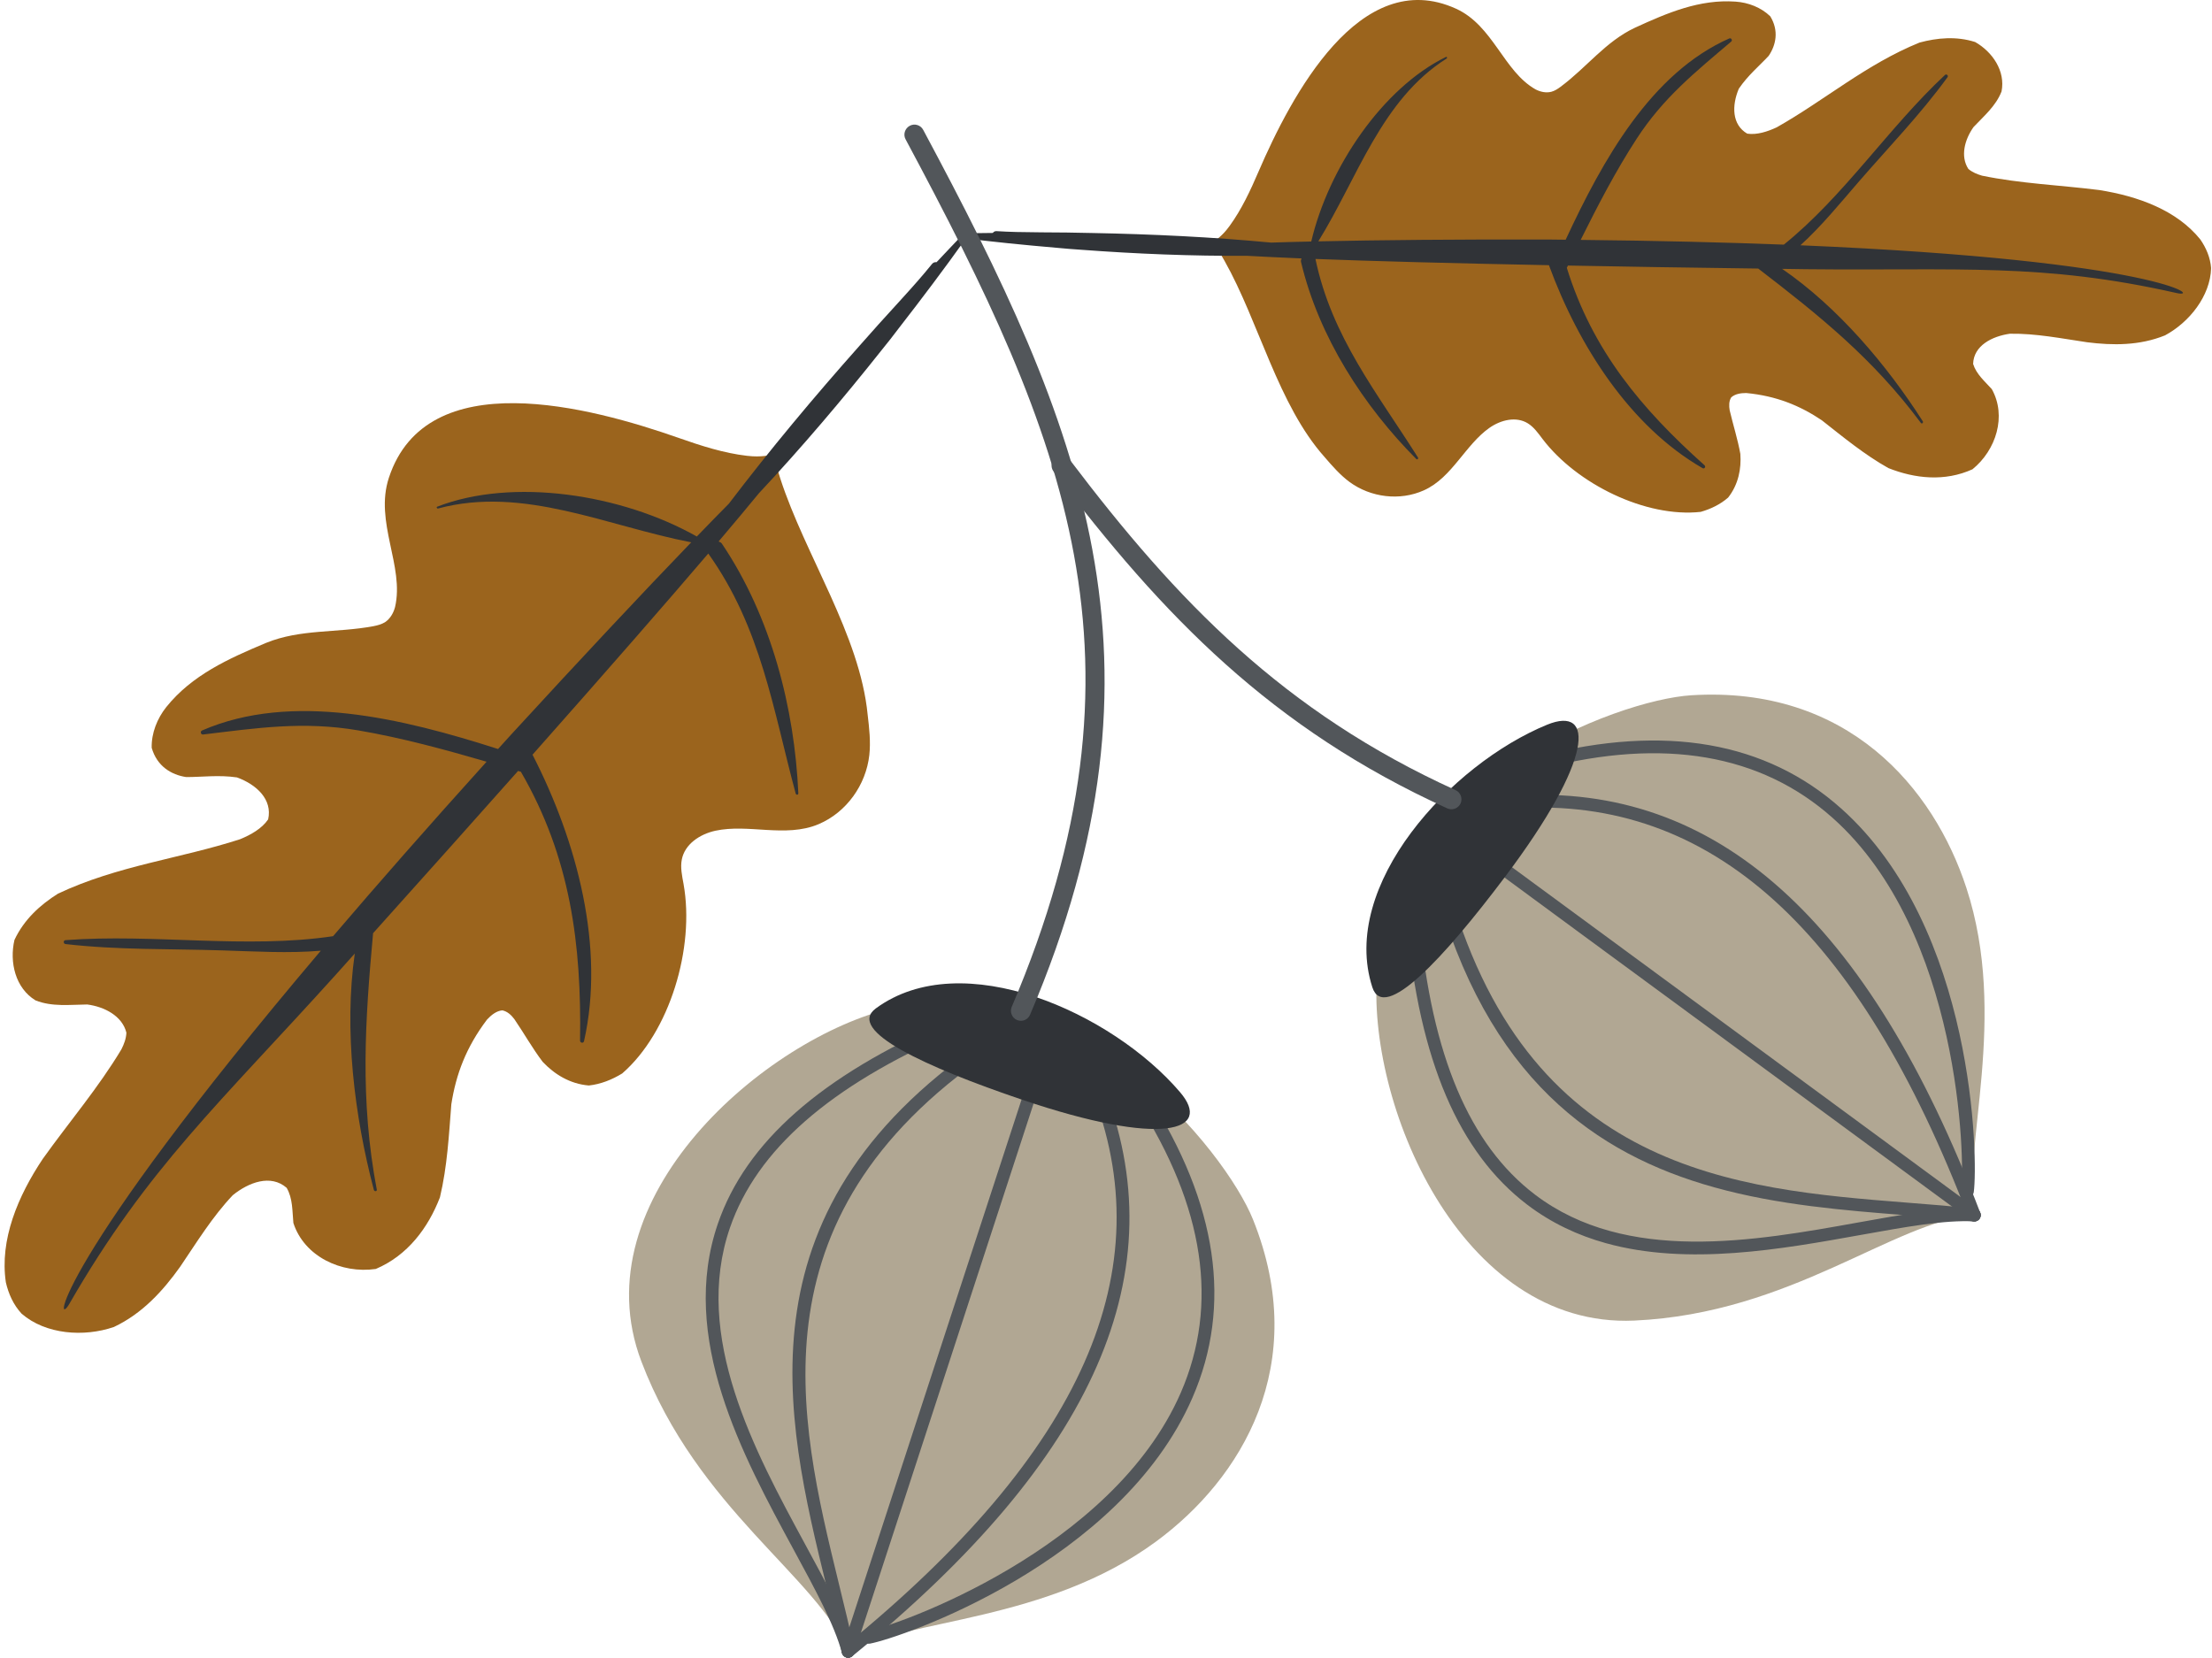
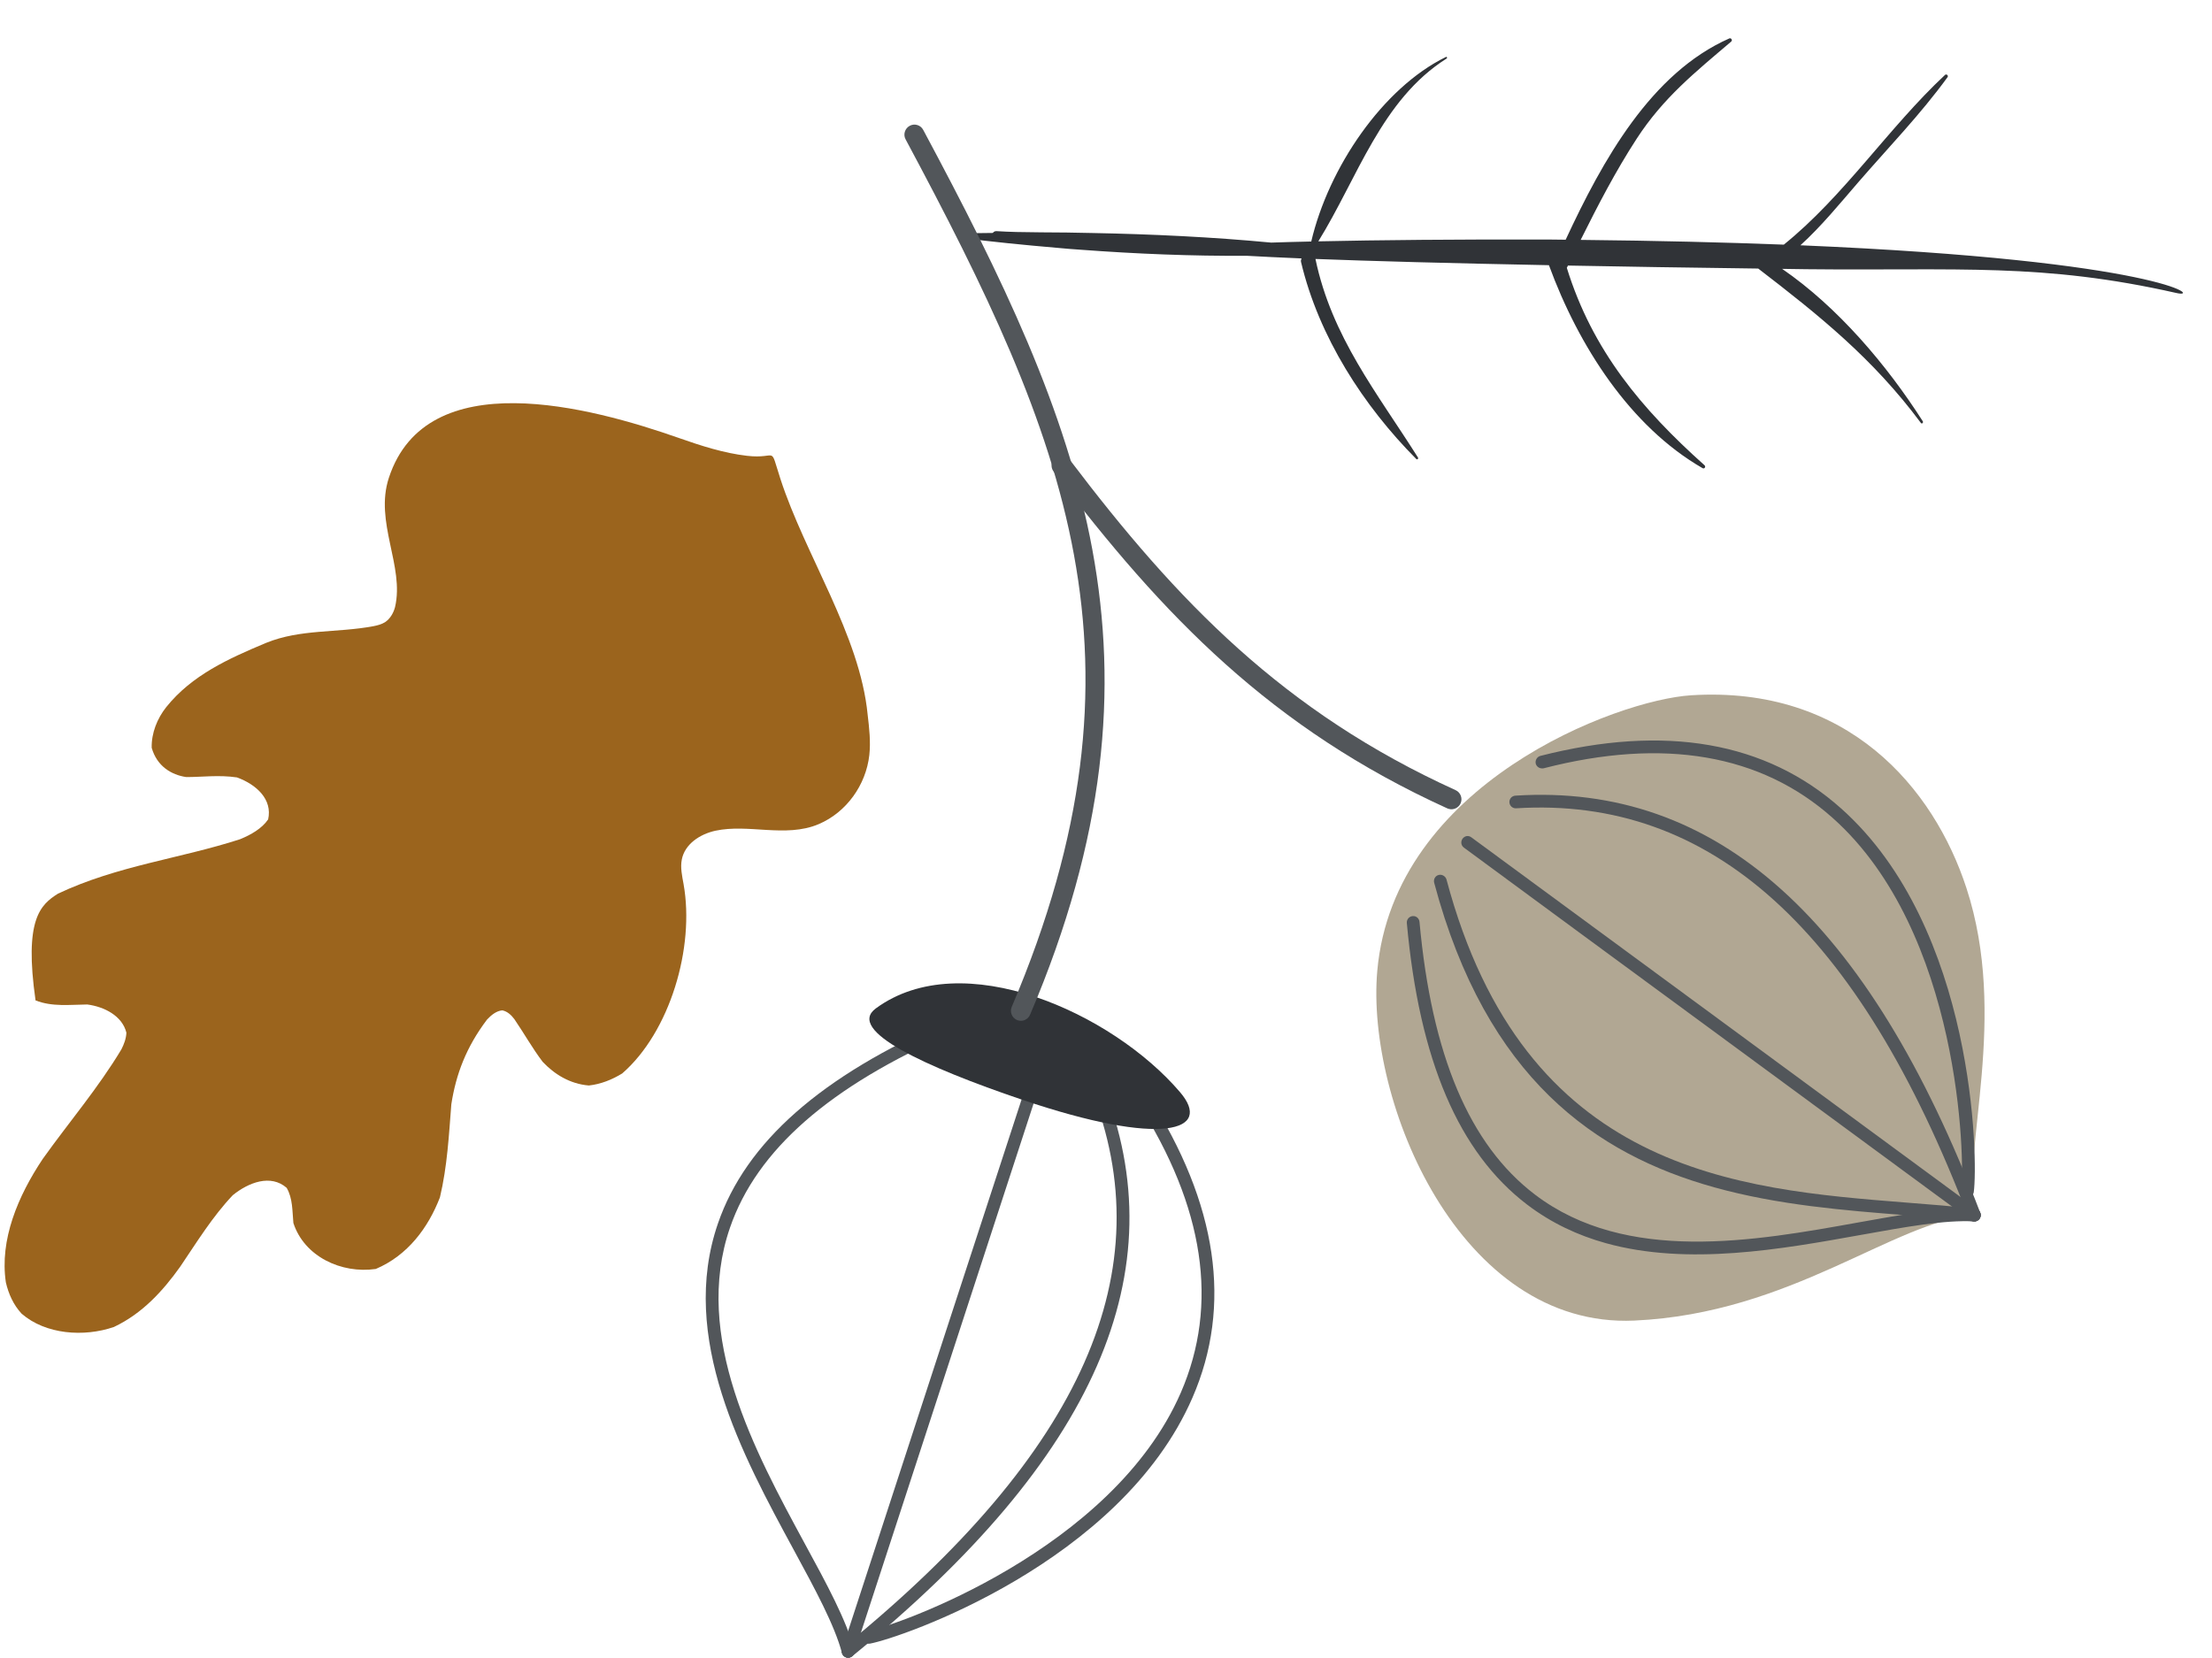
<svg xmlns="http://www.w3.org/2000/svg" fill="#000000" height="108" preserveAspectRatio="xMidYMid meet" version="1" viewBox="-0.3 0.0 144.1 108.0" width="144.1" zoomAndPan="magnify">
  <defs>
    <clipPath id="a">
      <path d="M 78 0 L 143.738 0 L 143.738 34 L 78 34 Z M 78 0" />
    </clipPath>
  </defs>
  <g>
    <g clip-path="url(#a)" id="change1_2">
-       <path d="M 124.746 2.773 C 121.273 4.184 118.57 6.531 115.441 8.297 C 114.836 8.578 114.152 8.801 113.523 8.707 C 112.52 8.125 112.512 6.879 112.973 5.781 C 113.559 4.914 114.324 4.281 114.918 3.641 C 115.398 2.934 115.598 2 115.023 1.062 C 114.426 0.484 113.59 0.16 112.754 0.105 C 110.422 -0.059 108.332 0.832 106.211 1.805 C 104.301 2.699 103.07 4.387 101.371 5.648 C 101.184 5.789 100.98 5.922 100.758 5.98 C 100.414 6.066 100.051 5.988 99.734 5.824 C 97.645 4.645 96.98 1.672 94.551 0.566 C 88.293 -2.277 83.809 6.258 81.688 11.176 C 81.16 12.406 80.586 13.641 79.805 14.715 C 78.75 16.172 78.457 15.188 79.473 16.996 C 81.719 20.984 82.953 26.367 85.984 29.77 C 86.488 30.355 87 30.945 87.613 31.398 C 88.996 32.414 90.895 32.648 92.457 31.945 C 93.406 31.52 94.086 30.75 94.715 29.984 C 95.344 29.223 95.945 28.426 96.727 27.875 C 97.484 27.344 98.48 27.117 99.227 27.578 C 99.621 27.82 99.902 28.219 100.188 28.598 C 102.414 31.531 106.922 33.742 110.492 33.348 C 111.141 33.164 111.77 32.863 112.281 32.414 C 112.953 31.555 113.145 30.527 113.074 29.57 C 112.906 28.625 112.609 27.711 112.379 26.73 C 112.332 26.445 112.324 26.145 112.477 25.891 C 112.727 25.664 113.094 25.605 113.457 25.605 C 115.418 25.793 116.953 26.422 118.379 27.379 C 119.754 28.457 121.137 29.609 122.719 30.496 C 124.449 31.184 126.395 31.391 128.195 30.574 C 129.738 29.324 130.438 27.098 129.453 25.348 C 128.992 24.836 128.449 24.383 128.238 23.711 C 128.273 22.508 129.484 21.906 130.633 21.742 C 132.324 21.715 133.988 22.051 135.66 22.297 C 137.344 22.512 139.09 22.52 140.742 21.848 C 142.328 20.992 143.688 19.285 143.742 17.473 C 143.691 16.777 143.418 16.152 143.043 15.605 C 141.508 13.695 138.977 12.777 136.438 12.379 C 133.891 12.059 131.32 11.961 128.82 11.445 C 128.504 11.352 128.191 11.227 127.93 11.008 C 127.387 10.18 127.695 9.078 128.266 8.277 C 128.938 7.562 129.723 6.906 130.09 5.957 C 130.355 4.633 129.5 3.379 128.371 2.738 C 127.148 2.348 125.902 2.461 124.746 2.773" fill="#9b641d" />
-     </g>
+       </g>
    <g id="change2_1">
      <path d="M 126.57 5.031 C 126.648 4.926 126.504 4.797 126.41 4.879 C 122.734 8.309 119.82 12.785 115.906 15.938 C 112.062 15.789 107.652 15.68 102.672 15.629 C 103.793 13.379 104.945 11.156 106.312 9.051 C 108.059 6.359 110.137 4.703 112.48 2.707 C 112.586 2.613 112.469 2.453 112.355 2.504 C 107.254 4.758 104.109 10.422 101.695 15.617 C 101.328 15.613 100.984 15.609 100.605 15.605 C 94.617 15.59 89.5 15.637 85.582 15.723 C 88.148 11.582 89.688 6.496 93.941 3.812 C 94 3.777 93.957 3.68 93.895 3.711 C 89.766 5.734 86.25 10.926 85.121 15.734 C 84.184 15.754 83.297 15.777 82.512 15.805 C 78.668 15.441 74.746 15.254 70.848 15.18 C 69.746 15.152 68.645 15.141 67.547 15.137 C 67.445 15.137 67.344 15.133 67.242 15.133 C 66.355 15.129 65.48 15.113 64.621 15.059 C 64.508 15.051 64.43 15.102 64.375 15.176 C 63.688 15.188 62.988 15.188 62.305 15.207 C 62.133 15.211 62.113 15.473 62.285 15.492 C 64.348 15.758 66.461 15.965 68.59 16.148 C 69.109 16.195 69.621 16.242 70.145 16.273 C 73.723 16.539 77.344 16.688 80.91 16.664 C 81.887 16.719 83.09 16.777 84.488 16.836 C 84.473 16.906 84.43 16.969 84.453 17.059 C 85.613 21.961 88.543 26.461 91.961 29.902 C 92.027 29.969 92.121 29.883 92.07 29.801 C 89.426 25.613 86.453 21.949 85.395 16.871 C 89.066 17.012 94.047 17.148 100.605 17.277 C 102.531 22.535 105.891 27.781 110.613 30.5 C 110.738 30.57 110.844 30.406 110.738 30.309 C 106.656 26.66 103.438 22.84 101.77 17.449 C 101.797 17.402 101.82 17.352 101.844 17.301 C 105.516 17.371 109.625 17.438 114.238 17.496 C 118.199 20.539 121.719 23.359 124.836 27.555 C 124.902 27.645 125.016 27.531 124.957 27.441 C 122.617 23.781 119.43 20.012 115.797 17.516 C 116.332 17.523 116.836 17.531 117.383 17.539 C 127.289 17.645 132.746 17.113 141.488 19.09 C 143.203 19.477 140.594 16.977 116.988 15.98 C 118.355 14.738 119.543 13.277 120.77 11.859 C 122.719 9.609 124.809 7.453 126.57 5.031" fill="#303337" />
    </g>
    <g id="change1_1">
-       <path d="M 3.48 58.219 C 7.359 56.391 11.43 55.941 15.336 54.676 C 16.043 54.387 16.762 53.98 17.168 53.383 C 17.461 52.086 16.414 51.113 15.137 50.648 C 13.957 50.473 12.828 50.629 11.828 50.625 C 10.863 50.48 9.926 49.922 9.582 48.719 C 9.559 47.766 9.938 46.812 10.531 46.066 C 12.207 43.98 14.574 42.914 17.035 41.883 C 19.266 40.973 21.645 41.242 24.02 40.797 C 24.285 40.746 24.551 40.676 24.777 40.539 C 25.113 40.316 25.328 39.949 25.434 39.555 C 26.062 36.883 24.078 34.02 25.035 31.121 C 27.492 23.656 38.148 26.504 43.926 28.535 C 45.371 29.043 46.852 29.52 48.359 29.695 C 50.402 29.934 49.805 28.926 50.535 31.184 C 52.148 36.164 55.719 41.371 56.223 46.562 C 56.328 47.441 56.426 48.328 56.332 49.191 C 56.113 51.145 54.84 52.922 53.035 53.691 C 51.945 54.156 50.77 54.133 49.641 54.07 C 48.512 54.004 47.375 53.891 46.305 54.121 C 45.27 54.348 44.309 55.008 44.117 55.992 C 44.012 56.512 44.133 57.059 44.23 57.594 C 44.973 61.738 43.336 67.238 40.234 69.934 C 39.578 70.336 38.836 70.637 38.059 70.719 C 36.82 70.617 35.809 69.98 35.055 69.18 C 34.391 68.309 33.855 67.344 33.207 66.395 C 33.008 66.133 32.762 65.895 32.426 65.824 C 32.043 65.855 31.711 66.121 31.426 66.426 C 30.066 68.223 29.402 70 29.102 71.941 C 28.945 73.93 28.84 75.988 28.359 78.008 C 27.594 79.988 26.262 81.789 24.18 82.672 C 21.93 82.996 19.52 81.859 18.812 79.676 C 18.738 78.891 18.777 78.082 18.375 77.387 C 17.336 76.48 15.895 77.031 14.863 77.867 C 13.531 79.273 12.52 80.93 11.434 82.531 C 10.309 84.109 8.961 85.586 7.117 86.453 C 5.168 87.121 2.68 86.945 1.109 85.586 C 0.566 85 0.254 84.285 0.082 83.547 C -0.332 80.777 0.859 77.934 2.492 75.492 C 4.199 73.102 6.109 70.867 7.609 68.363 C 7.781 68.023 7.918 67.664 7.934 67.277 C 7.66 66.18 6.496 65.586 5.383 65.441 C 4.258 65.453 3.098 65.605 2.016 65.176 C 0.699 64.375 0.305 62.684 0.641 61.238 C 1.262 59.906 2.324 58.945 3.48 58.219" fill="#9b641d" />
+       <path d="M 3.48 58.219 C 7.359 56.391 11.43 55.941 15.336 54.676 C 16.043 54.387 16.762 53.98 17.168 53.383 C 17.461 52.086 16.414 51.113 15.137 50.648 C 13.957 50.473 12.828 50.629 11.828 50.625 C 10.863 50.48 9.926 49.922 9.582 48.719 C 9.559 47.766 9.938 46.812 10.531 46.066 C 12.207 43.98 14.574 42.914 17.035 41.883 C 19.266 40.973 21.645 41.242 24.02 40.797 C 24.285 40.746 24.551 40.676 24.777 40.539 C 25.113 40.316 25.328 39.949 25.434 39.555 C 26.062 36.883 24.078 34.02 25.035 31.121 C 27.492 23.656 38.148 26.504 43.926 28.535 C 45.371 29.043 46.852 29.52 48.359 29.695 C 50.402 29.934 49.805 28.926 50.535 31.184 C 52.148 36.164 55.719 41.371 56.223 46.562 C 56.328 47.441 56.426 48.328 56.332 49.191 C 56.113 51.145 54.84 52.922 53.035 53.691 C 51.945 54.156 50.77 54.133 49.641 54.07 C 48.512 54.004 47.375 53.891 46.305 54.121 C 45.27 54.348 44.309 55.008 44.117 55.992 C 44.012 56.512 44.133 57.059 44.23 57.594 C 44.973 61.738 43.336 67.238 40.234 69.934 C 39.578 70.336 38.836 70.637 38.059 70.719 C 36.82 70.617 35.809 69.98 35.055 69.18 C 34.391 68.309 33.855 67.344 33.207 66.395 C 33.008 66.133 32.762 65.895 32.426 65.824 C 32.043 65.855 31.711 66.121 31.426 66.426 C 30.066 68.223 29.402 70 29.102 71.941 C 28.945 73.93 28.84 75.988 28.359 78.008 C 27.594 79.988 26.262 81.789 24.18 82.672 C 21.93 82.996 19.52 81.859 18.812 79.676 C 18.738 78.891 18.777 78.082 18.375 77.387 C 17.336 76.48 15.895 77.031 14.863 77.867 C 13.531 79.273 12.52 80.93 11.434 82.531 C 10.309 84.109 8.961 85.586 7.117 86.453 C 5.168 87.121 2.68 86.945 1.109 85.586 C 0.566 85 0.254 84.285 0.082 83.547 C -0.332 80.777 0.859 77.934 2.492 75.492 C 4.199 73.102 6.109 70.867 7.609 68.363 C 7.781 68.023 7.918 67.664 7.934 67.277 C 7.66 66.18 6.496 65.586 5.383 65.441 C 4.258 65.453 3.098 65.605 2.016 65.176 C 1.262 59.906 2.324 58.945 3.48 58.219" fill="#9b641d" />
    </g>
    <g id="change2_2">
-       <path d="M 3.965 61.504 C 3.816 61.484 3.816 61.262 3.961 61.25 C 9.695 60.816 15.719 61.836 21.398 60.992 C 24.254 57.645 27.582 53.852 31.398 49.625 C 28.641 48.824 25.879 48.07 23.051 47.586 C 19.434 46.969 16.43 47.434 12.934 47.852 C 12.773 47.871 12.727 47.648 12.863 47.59 C 18.711 45.051 25.91 46.797 32.145 48.797 C 32.43 48.484 32.695 48.191 32.984 47.871 C 37.613 42.828 41.617 38.559 44.73 35.332 C 39.258 34.281 33.793 31.633 28.238 33.129 C 28.16 33.148 28.109 33.039 28.188 33.008 C 33.09 31.105 40.18 32.176 45.094 34.953 C 45.84 34.18 46.547 33.453 47.18 32.816 C 49.855 29.301 52.734 25.855 55.695 22.523 C 56.523 21.578 57.371 20.641 58.219 19.715 C 58.297 19.629 58.375 19.543 58.453 19.457 C 59.133 18.711 59.801 17.961 60.418 17.195 C 60.504 17.094 60.605 17.07 60.711 17.082 C 61.254 16.512 61.797 15.922 62.34 15.363 C 62.48 15.223 62.711 15.406 62.598 15.57 C 61.219 17.508 59.758 19.445 58.258 21.375 C 57.898 21.848 57.539 22.32 57.16 22.777 C 54.609 25.992 51.93 29.152 49.141 32.133 C 48.43 33 47.547 34.055 46.512 35.277 C 46.586 35.316 46.668 35.328 46.727 35.418 C 49.949 40.199 51.461 46.145 51.707 51.684 C 51.711 51.797 51.566 51.805 51.535 51.699 C 50.062 46.23 49.289 40.891 45.84 36.062 C 43.113 39.258 39.363 43.555 34.391 49.168 C 37.316 54.863 39.121 61.754 37.746 67.832 C 37.707 67.988 37.488 67.953 37.488 67.789 C 37.586 61.527 36.867 55.859 33.633 50.281 C 33.57 50.262 33.512 50.246 33.449 50.227 C 30.66 53.367 27.531 56.871 24.004 60.797 C 23.488 66.484 23.133 71.629 24.246 77.504 C 24.27 77.629 24.086 77.637 24.055 77.52 C 22.789 72.715 22.094 67.113 22.812 62.121 C 22.402 62.578 22.02 63.008 21.602 63.473 C 14.012 71.887 9.332 76.062 4.219 84.941 C 3.215 86.684 3.133 82.551 20.598 61.938 C 18.496 62.117 16.348 61.984 14.203 61.918 C 10.801 61.809 7.367 61.898 3.965 61.504" fill="#303337" />
-     </g>
+       </g>
    <g id="change3_1">
      <path d="M 89.422 63.254 C 88.672 71.738 94.781 86.547 106.164 86.035 C 116.422 85.57 123.07 79.562 128.316 79.164 C 127.531 74.793 130.551 66.277 127.805 57.863 C 125.672 51.32 120.055 44.656 109.867 45.297 C 105.035 45.602 90.504 51.047 89.422 63.254" fill="#b1a793" />
    </g>
    <g id="change4_1">
      <path d="M 128.203 79.562 C 128.156 79.547 128.113 79.527 128.07 79.492 C 122.875 75.668 117.223 71.512 111.566 67.355 C 105.91 63.203 100.258 59.047 95.062 55.219 C 94.879 55.086 94.844 54.828 94.977 54.641 C 95.117 54.453 95.363 54.406 95.555 54.555 C 100.754 58.379 106.406 62.535 112.062 66.691 C 117.715 70.848 123.367 75 128.566 78.828 C 128.746 78.965 128.785 79.223 128.648 79.406 C 128.543 79.551 128.363 79.605 128.203 79.562" fill="#52565a" />
    </g>
    <g id="change4_2">
      <path d="M 128.203 79.562 C 128.082 79.527 127.98 79.438 127.93 79.309 C 120.797 60.586 111.172 51.867 98.469 52.66 C 98.238 52.676 98.043 52.5 98.031 52.273 C 98.016 52.043 98.188 51.852 98.418 51.836 C 111.52 51 121.418 59.902 128.703 79.012 C 128.789 79.227 128.68 79.465 128.465 79.547 C 128.383 79.582 128.285 79.586 128.203 79.562" fill="#52565a" />
    </g>
    <g id="change4_3">
      <path d="M 127.758 78.004 C 127.562 77.949 127.434 77.754 127.461 77.547 C 127.715 75.684 127.445 60.738 119.09 53.289 C 114.426 49.133 108.086 48.039 100.254 50.055 C 100.031 50.094 99.809 49.977 99.746 49.754 C 99.695 49.531 99.828 49.305 100.047 49.246 C 108.164 47.172 114.758 48.316 119.641 52.672 C 128.391 60.473 128.559 75.641 128.281 77.66 C 128.25 77.887 128.043 78.043 127.812 78.016 C 127.797 78.012 127.773 78.012 127.758 78.004" fill="#52565a" />
    </g>
    <g id="change4_4">
      <path d="M 111.371 77.352 C 103.672 75.207 96.527 70.262 93.129 57.512 C 93.07 57.289 93.199 57.059 93.418 57.004 C 93.633 56.945 93.863 57.078 93.93 57.293 C 99.012 76.375 112.82 77.469 123.895 78.348 C 125.461 78.469 126.941 78.586 128.363 78.754 C 128.582 78.766 128.754 78.984 128.727 79.211 C 128.703 79.438 128.5 79.598 128.27 79.57 C 126.859 79.41 125.391 79.297 123.828 79.168 C 119.855 78.855 115.527 78.512 111.371 77.352" fill="#52565a" />
    </g>
    <g id="change4_5">
      <path d="M 104.301 80.988 C 102.492 80.484 100.77 79.684 99.191 78.484 C 94.73 75.09 92.164 69.086 91.348 60.137 C 91.328 59.906 91.492 59.707 91.719 59.684 C 91.953 59.656 92.148 59.828 92.172 60.055 C 92.969 68.766 95.43 74.578 99.691 77.824 C 105.652 82.359 114.027 80.855 120.762 79.641 C 123.754 79.102 126.336 78.637 128.34 78.75 C 128.578 78.73 128.746 78.953 128.73 79.184 C 128.719 79.414 128.523 79.59 128.297 79.574 C 126.391 79.469 123.848 79.93 120.91 80.457 C 115.754 81.383 109.66 82.48 104.301 80.988" fill="#52565a" />
    </g>
    <g id="change2_3">
-       <path d="M 97.742 57.129 C 93.742 62.445 89.852 66.637 89.102 64.324 C 86.945 57.676 94.211 49.785 100.484 47.215 C 103.578 45.949 103.559 49.406 97.742 57.129" fill="#303337" />
-     </g>
+       </g>
    <g id="change3_2">
-       <path d="M 57.871 65.664 C 49.578 67.609 37.43 78.051 41.484 88.703 C 45.137 98.297 52.926 102.727 54.949 107.586 C 58.855 105.469 67.887 105.668 75.016 100.426 C 80.559 96.348 85.129 88.926 81.328 79.453 C 79.527 74.961 69.801 62.863 57.871 65.664" fill="#b1a793" />
-     </g>
+       </g>
    <g id="change4_6">
      <path d="M 54.84 107.984 C 54.836 107.984 54.824 107.98 54.824 107.977 C 54.605 107.906 54.484 107.676 54.559 107.457 C 56.719 100.852 59.078 93.621 61.414 86.441 C 63.422 80.285 65.418 74.164 67.27 68.508 C 67.34 68.293 67.559 68.172 67.773 68.23 C 67.777 68.234 67.785 68.234 67.789 68.242 C 68.008 68.312 68.129 68.543 68.055 68.762 C 66.207 74.422 64.207 80.543 62.203 86.695 C 59.863 93.879 57.504 101.109 55.344 107.711 C 55.273 107.926 55.051 108.047 54.84 107.984" fill="#52565a" />
    </g>
    <g id="change4_7">
      <path d="M 54.84 107.984 C 54.758 107.961 54.684 107.914 54.629 107.848 C 54.484 107.668 54.512 107.41 54.688 107.266 C 70.238 94.621 75.496 82.738 70.766 70.93 C 70.68 70.719 70.785 70.477 70.996 70.398 C 71.199 70.309 71.445 70.41 71.531 70.625 C 76.418 82.809 71.078 95.004 55.215 107.906 C 55.105 107.992 54.961 108.02 54.84 107.984" fill="#52565a" />
    </g>
    <g id="change4_8">
      <path d="M 56.18 107.074 C 56.035 107.031 55.914 106.906 55.883 106.75 C 55.848 106.52 55.992 106.305 56.219 106.266 C 58.066 105.926 72.16 100.996 76.625 90.727 C 79.113 84.996 78.164 78.633 73.801 71.812 C 73.676 71.621 73.73 71.359 73.926 71.238 C 74.125 71.117 74.371 71.18 74.496 71.363 C 79.02 78.43 79.992 85.055 77.383 91.055 C 72.711 101.812 58.371 106.715 56.367 107.082 C 56.305 107.09 56.238 107.09 56.18 107.074" fill="#52565a" />
    </g>
    <g id="change4_9">
-       <path d="M 54.84 107.984 C 54.695 107.945 54.578 107.824 54.543 107.668 C 54.258 106.281 53.902 104.844 53.535 103.324 C 50.836 92.27 47.473 78.508 64.488 67.383 C 64.684 67.262 64.941 67.309 65.059 67.504 C 65.188 67.691 65.133 67.949 64.941 68.074 C 48.422 78.879 51.699 92.324 54.336 103.129 C 54.711 104.652 55.062 106.094 55.355 107.5 C 55.398 107.723 55.258 107.945 55.035 107.992 C 54.969 108.004 54.898 108.004 54.84 107.984" fill="#52565a" />
-     </g>
+       </g>
    <g id="change4_10">
      <path d="M 54.84 107.984 C 54.703 107.945 54.586 107.84 54.551 107.691 C 54.055 105.848 52.824 103.582 51.398 100.953 C 48.062 94.801 43.91 87.141 46.469 79.711 C 48.293 74.414 53.191 70.098 61.441 66.516 C 61.645 66.43 61.883 66.516 61.98 66.73 C 62.074 66.941 61.977 67.184 61.766 67.277 C 53.746 70.762 49 74.918 47.254 79.984 C 44.812 87.066 48.867 94.551 52.125 100.562 C 53.578 103.23 54.828 105.543 55.352 107.477 C 55.406 107.699 55.277 107.922 55.059 107.984 C 54.98 108.004 54.906 108.004 54.84 107.984" fill="#52565a" />
    </g>
    <g id="change2_4">
      <path d="M 66.293 71.648 C 59.992 69.512 54.793 67.133 56.758 65.695 C 62.391 61.562 72.16 65.988 76.566 71.145 C 78.742 73.684 75.453 74.75 66.293 71.648" fill="#303337" />
    </g>
    <g id="change4_11">
      <path d="M 66.031 66.48 C 66.008 66.477 65.98 66.465 65.953 66.453 C 65.621 66.309 65.469 65.93 65.609 65.598 C 75.223 42.98 69.113 28.535 58.695 9.078 C 58.523 8.762 58.648 8.367 58.965 8.195 C 59.277 8.027 59.676 8.141 59.844 8.465 C 70.117 27.645 76.633 43.012 66.805 66.105 C 66.676 66.41 66.344 66.57 66.031 66.48" fill="#52565a" />
    </g>
    <g id="change4_12">
      <path d="M 94.078 52.699 C 94.043 52.691 94.012 52.676 93.98 52.664 C 82.543 47.461 75.457 40.129 68.336 30.719 C 68.117 30.434 68.172 30.023 68.461 29.809 C 68.75 29.582 69.156 29.652 69.375 29.934 C 76.375 39.184 83.336 46.391 94.523 51.477 C 94.852 51.625 94.996 52.016 94.848 52.344 C 94.711 52.637 94.383 52.785 94.078 52.699" fill="#52565a" />
    </g>
  </g>
</svg>